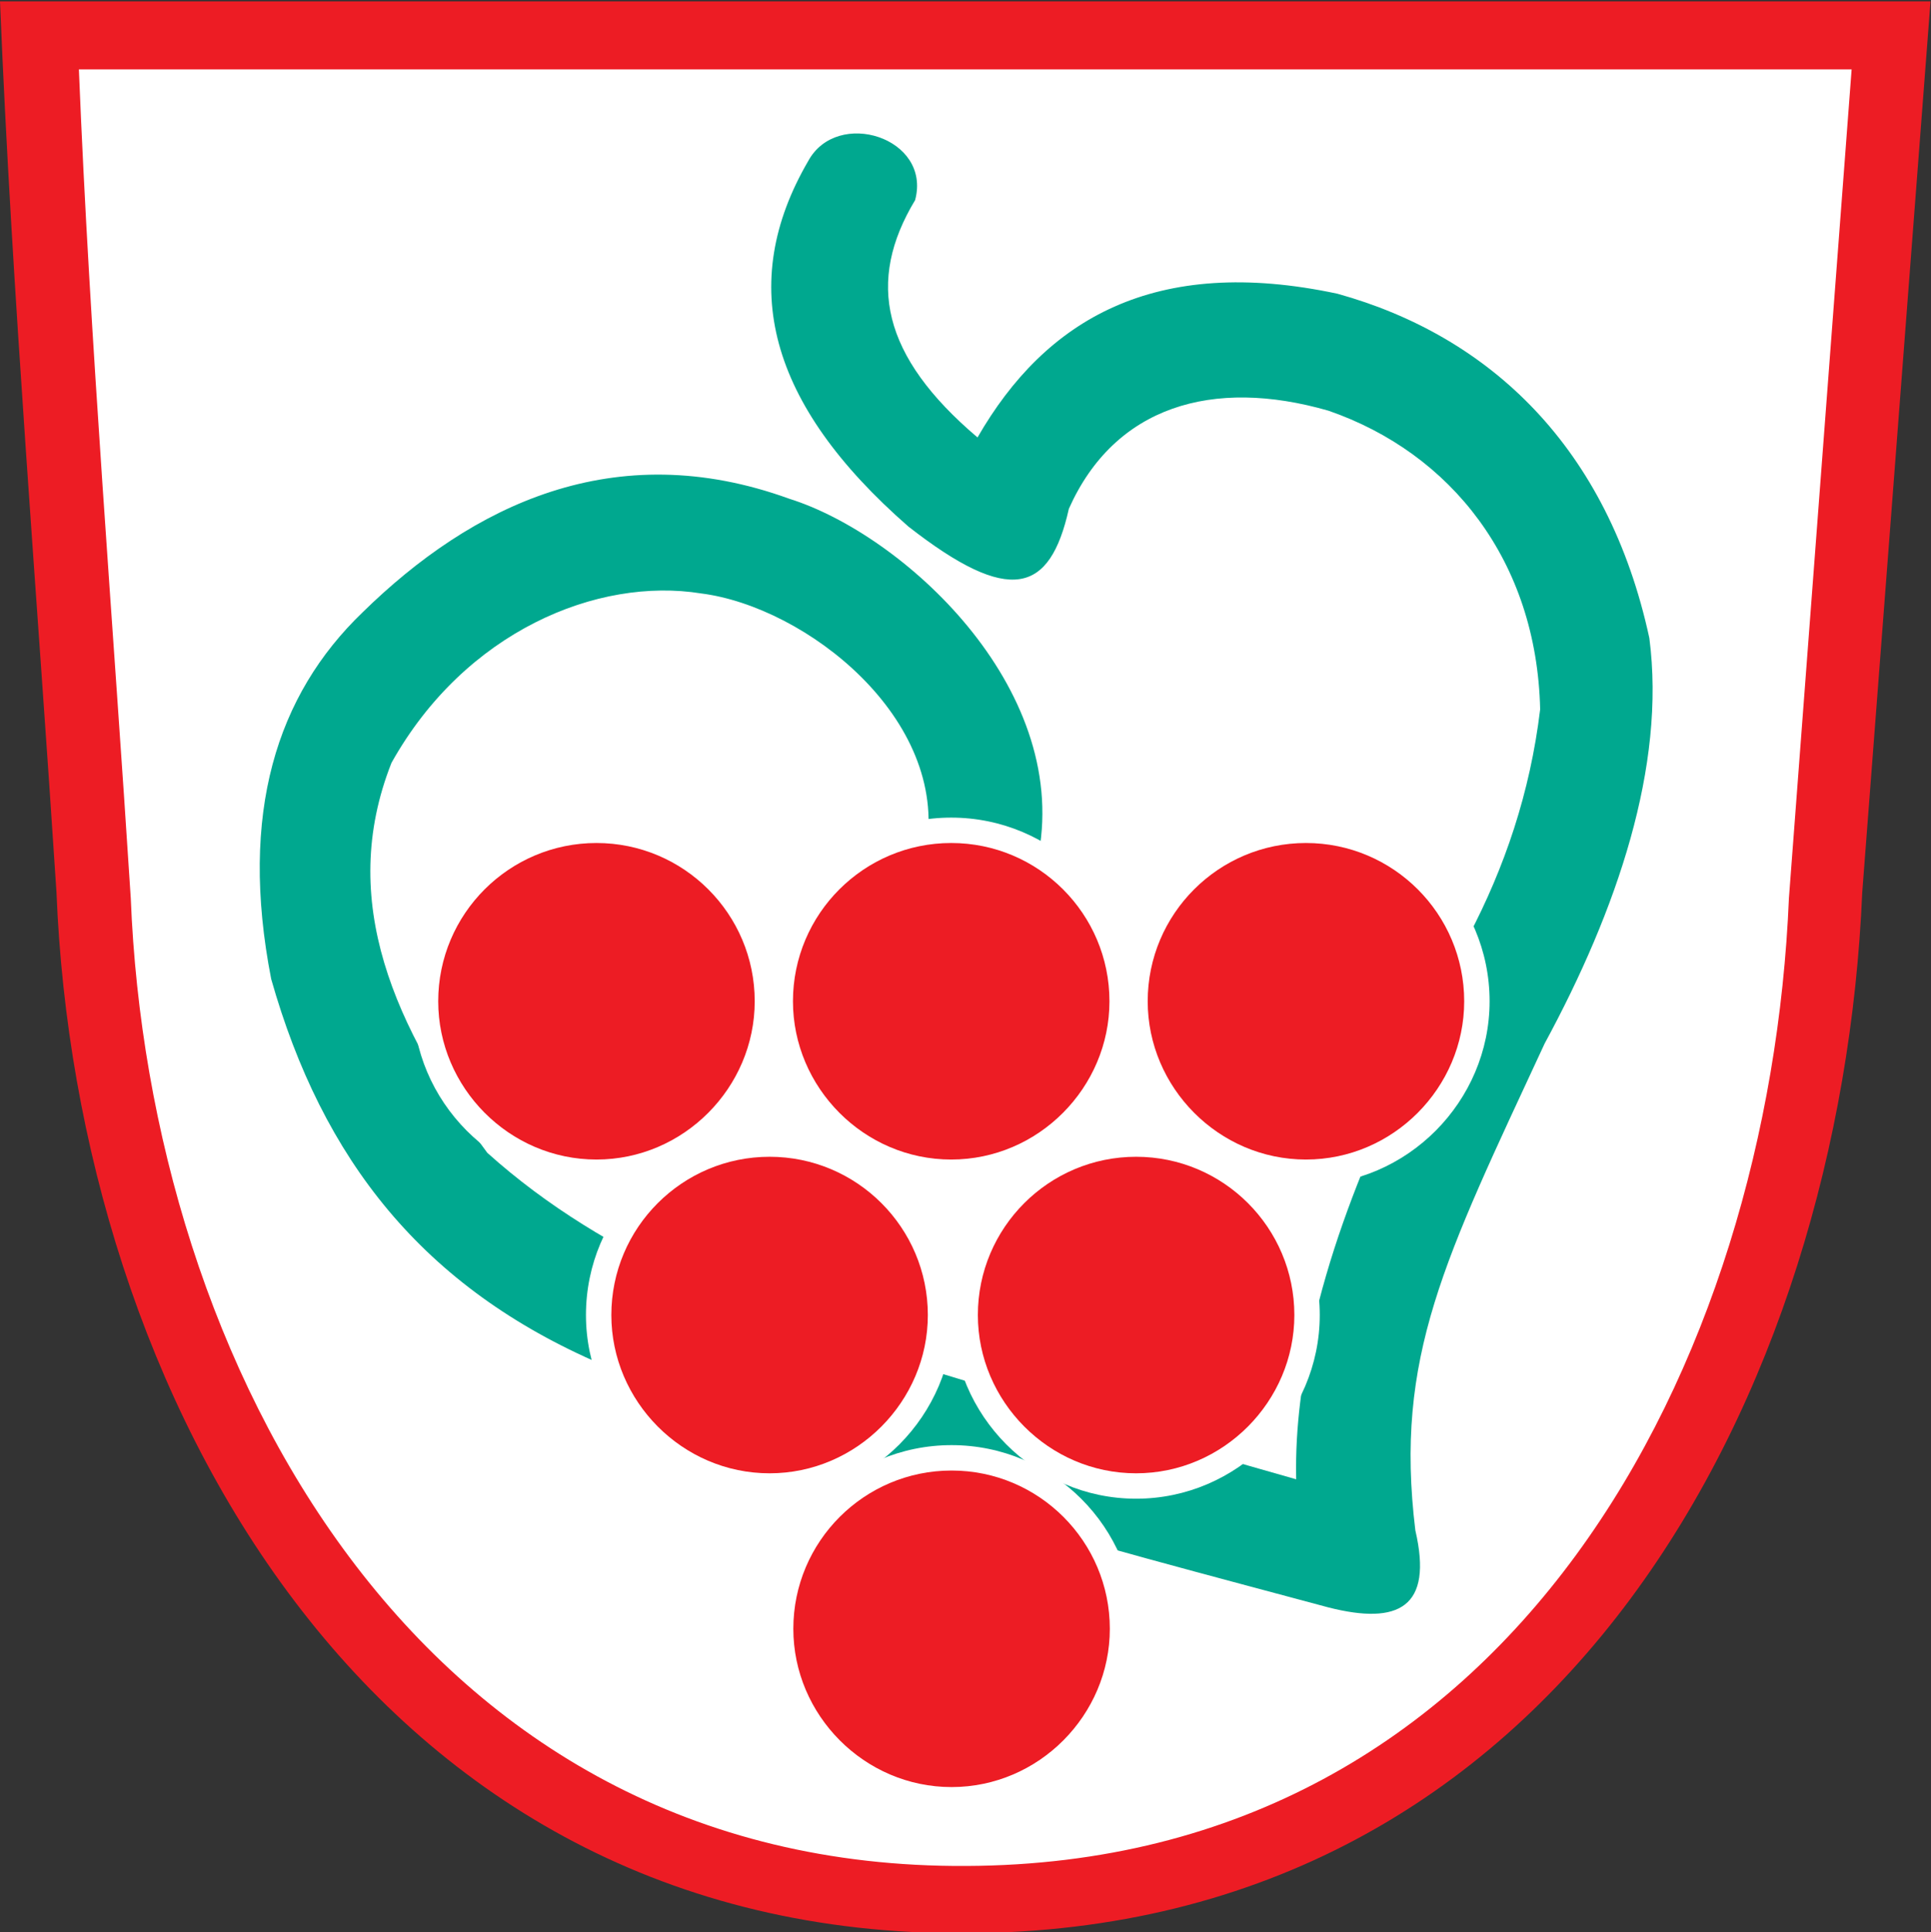
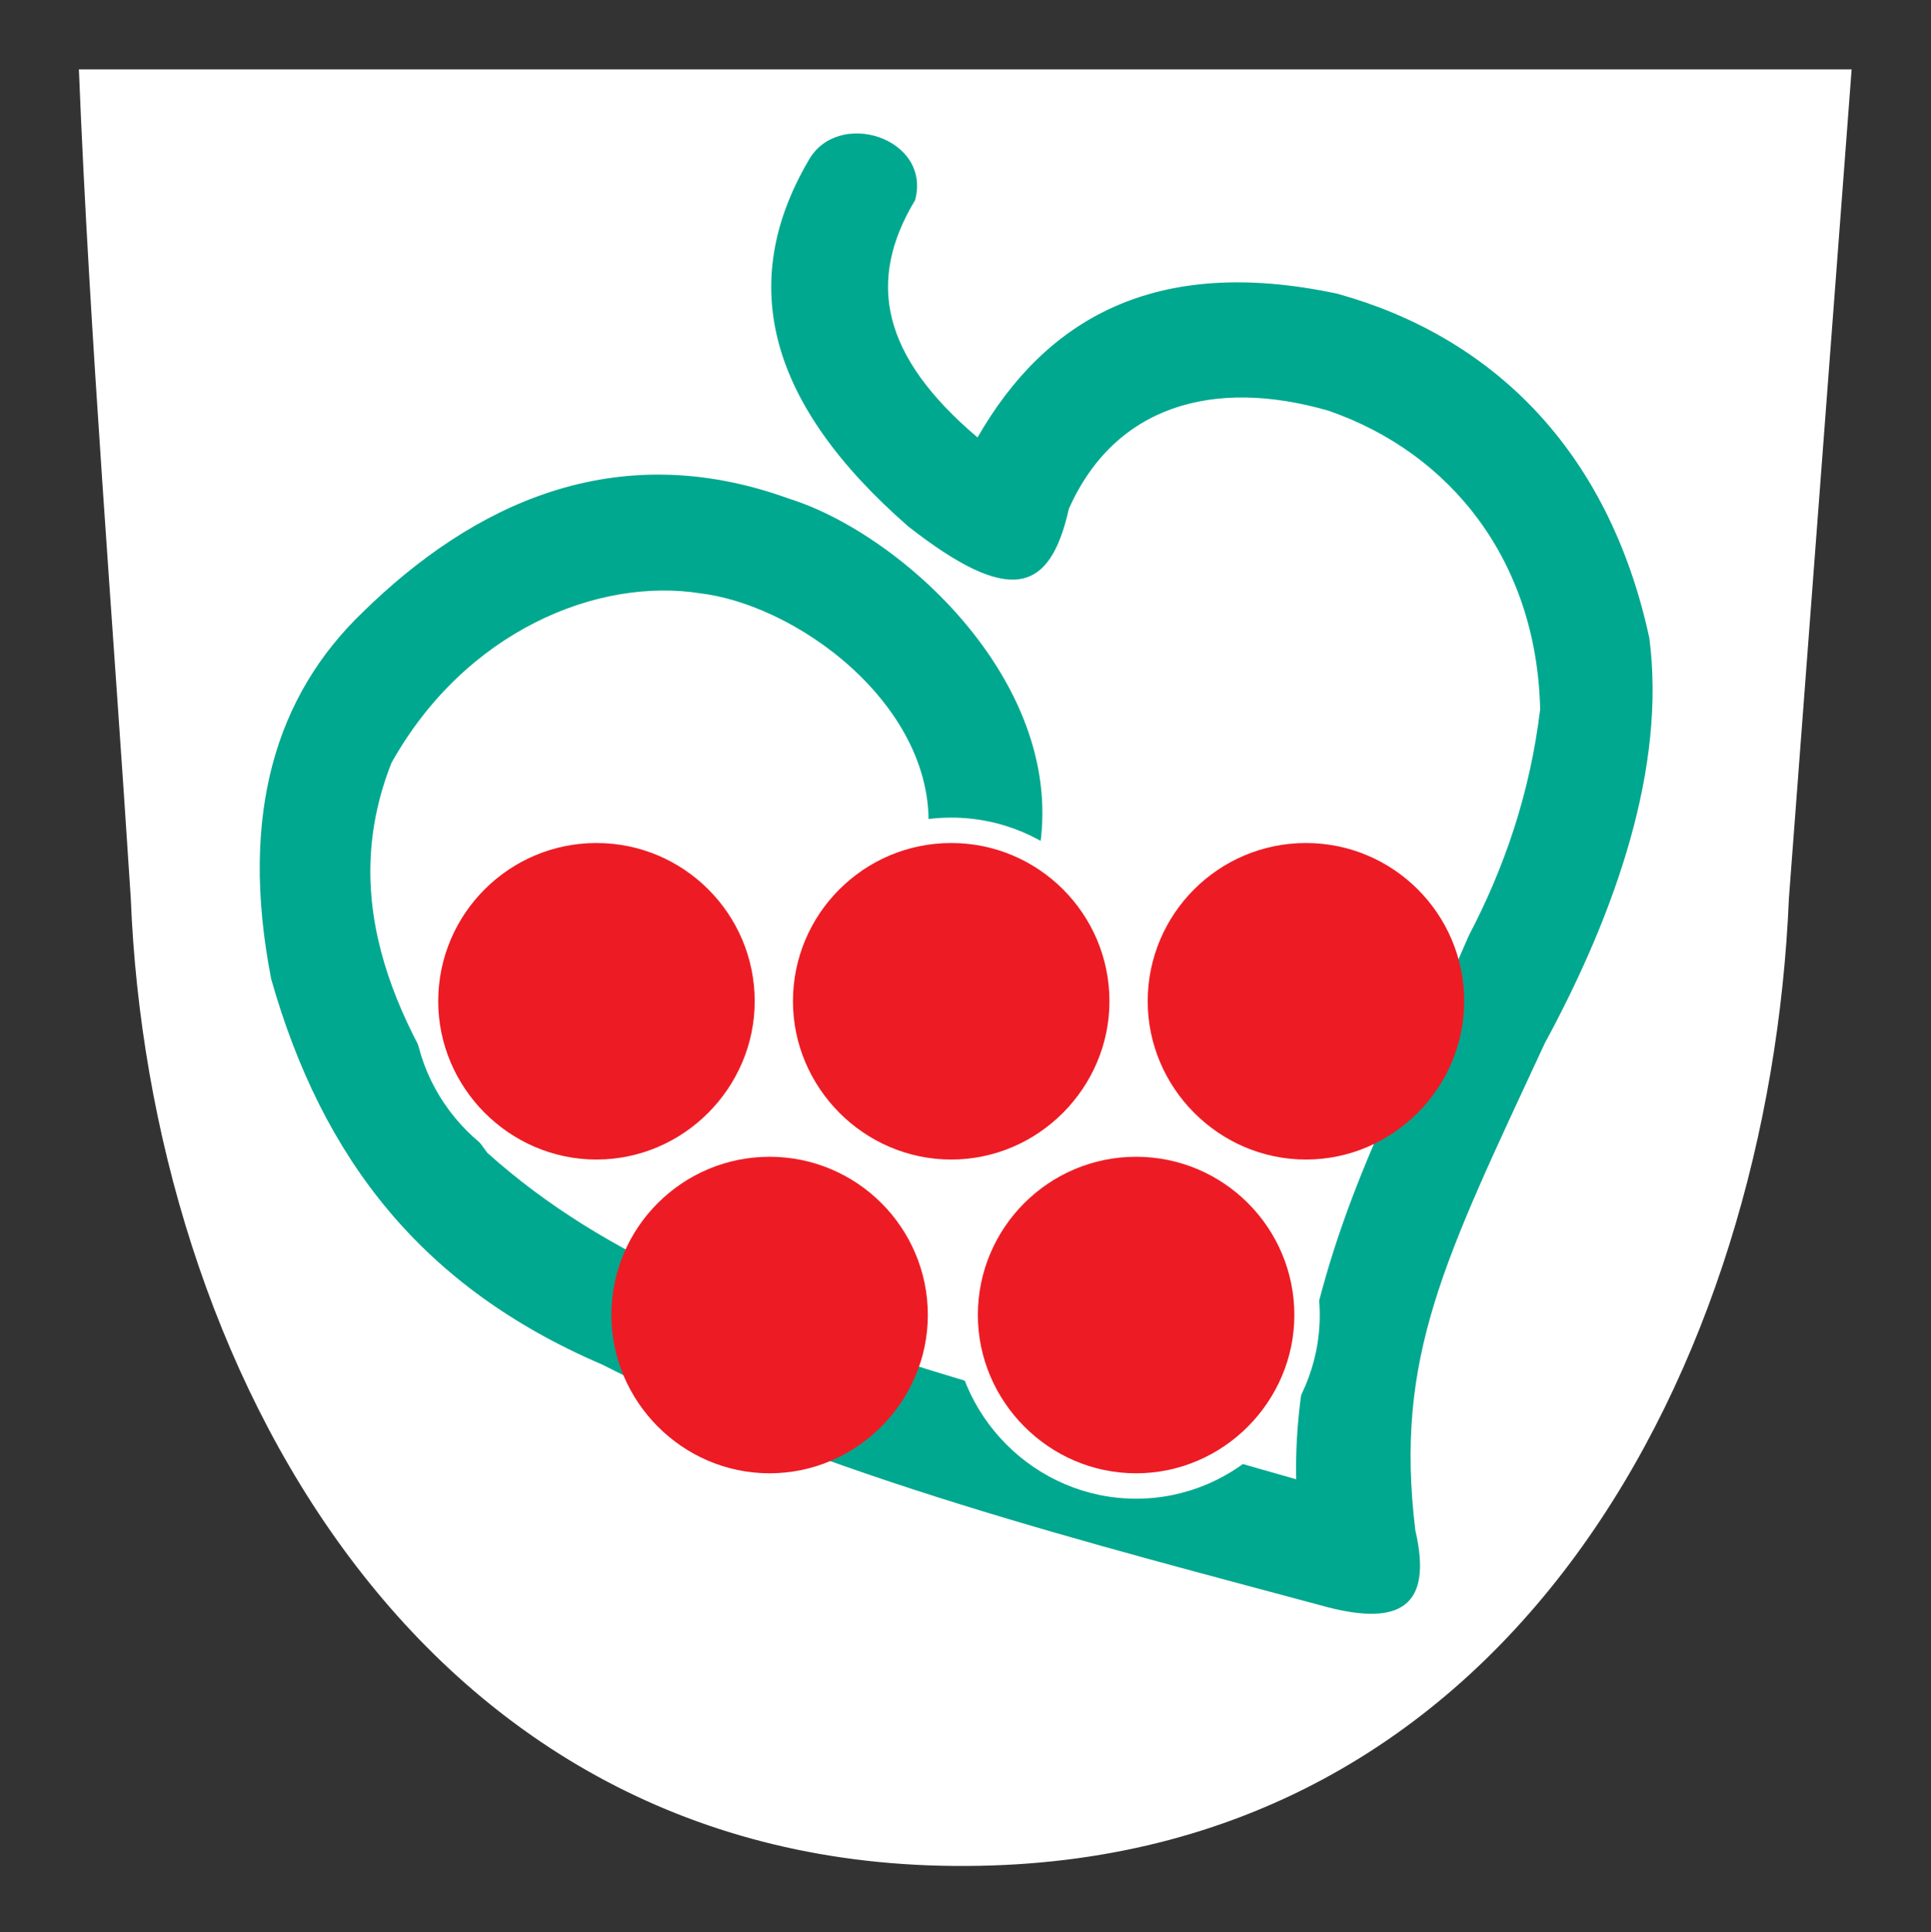
<svg xmlns="http://www.w3.org/2000/svg" version="1.1" id="svg1320" width="400" height="400.238" viewBox="0 0 400 400.238">
  <rect x="0" y="0" width="400" height="400.238" fill="#333333" stroke="none" />
  <defs id="defs1324" />
  <g id="g1328" transform="matrix(1.333,0,0,-1.333,0,1122.519)">
-     <path d="M 0,841.889 C 1.829,796.89 5.853,748.602 8.78,703.417 11.889,625.859 57.255,541.166 150.181,541.714 c 92.746,0.367 135.914,84.145 139.207,161.704 l 10.612,138.472 H 0" style="fill:#ed1c24;fill-opacity:1;fill-rule:nonzero;stroke:none;stroke-width:0.573" id="path1330" />
    <path d="m 12.259,831.321 c 1.68,-41.847 5.375,-86.755 8.062,-128.775 2.856,-72.127 44.514,-150.889 129.845,-150.379 85.166,0.342 124.807,78.252 127.83,150.379 l 9.745,128.775 H 12.259" style="fill:#ffffff;fill-opacity:1;fill-rule:nonzero;stroke:none;stroke-width:0.573" id="path1332" />
    <path d="m 219.947,604.28 c -3.29,27.01 4.502,42.072 20.083,75.662 11.256,20.777 18.873,43.111 16.276,63.021 -6.406,29.606 -24.758,46.921 -48.479,53.5 -28.396,6.06 -45.362,-3.983 -55.922,-22.335 -14.891,12.639 -17.314,24.239 -9.696,36.878 2.597,9.696 -12.12,14.371 -16.621,6.06 -11.082,-19.045 -6.232,-37.741 15.584,-56.788 15.755,-12.294 21.987,-10.389 24.929,2.77 7.099,15.929 22.335,20.43 40.342,15.236 19.045,-6.579 32.377,-23.374 32.895,-46.4 -1.557,-12.985 -5.54,-24.585 -11.079,-35.147 -8.659,-20.257 -19.045,-37.571 -24.413,-61.462 -1.386,-7.444 -2.597,-14.372 -2.423,-23.028 -19.045,5.368 -38.09,11.253 -57.482,17.14 -26.144,8.484 -49.516,16.793 -68.215,33.588 -14.371,19.391 -23.374,39.129 -14.889,60.598 11.427,20.431 32.03,28.914 48.131,26.317 16.276,-2.077 38.438,-19.391 34.974,-39.648 -0.519,-13.852 18.352,-10.389 17.488,-0.693 4.673,25.97 -21.123,49.516 -38.782,55.057 -27.183,9.868 -49.345,-1.039 -66.311,-17.66 -13.331,-12.812 -19.219,-31.165 -14.198,-56.962 7.964,-28.048 23.546,-47.959 51.422,-59.905 33.934,-17.314 76.874,-28.048 112.884,-37.744 10.908,-2.769 16.274,0 13.505,11.946" style="fill:#00a88f;fill-opacity:1;fill-rule:nonzero;stroke:none;stroke-width:0.573" id="path1334" />
-     <path d="m 147.875,617.554 c 15.745,0 28.537,-12.789 28.537,-28.538 0,-15.548 -12.792,-28.538 -28.537,-28.538 -15.745,0 -28.539,12.99 -28.539,28.538 0,15.749 12.793,28.538 28.539,28.538" style="fill:#ffffff;fill-opacity:1;fill-rule:nonzero;stroke:none;stroke-width:0.573" id="path1336" />
-     <path d="m 147.875,613.607 c 13.567,0 24.59,-11.021 24.59,-24.592 0,-13.398 -11.023,-24.591 -24.59,-24.591 -13.568,0 -24.592,11.193 -24.592,24.591 0,13.571 11.024,24.592 24.592,24.592" style="fill:#ed1c24;fill-opacity:1;fill-rule:nonzero;stroke:none;stroke-width:0.573" id="path1338" />
    <path d="m 176.551,666.306 c 15.745,0 28.537,-12.789 28.537,-28.538 0,-15.548 -12.792,-28.538 -28.537,-28.538 -15.745,0 -28.539,12.99 -28.539,28.538 0,15.749 12.794,28.538 28.539,28.538" style="fill:#ffffff;fill-opacity:1;fill-rule:nonzero;stroke:none;stroke-width:0.573" id="path1340" />
-     <path d="m 119.596,666.306 c 15.744,0 28.537,-12.789 28.537,-28.538 0,-15.548 -12.792,-28.538 -28.537,-28.538 -15.746,0 -28.539,12.99 -28.539,28.538 0,15.749 12.793,28.538 28.539,28.538" style="fill:#ffffff;fill-opacity:1;fill-rule:nonzero;stroke:none;stroke-width:0.573" id="path1342" />
-     <path d="m 202.944,715.058 c 15.744,0 28.537,-12.789 28.537,-28.538 0,-15.549 -12.792,-28.538 -28.537,-28.538 -15.746,0 -28.539,12.99 -28.539,28.538 0,15.749 12.793,28.538 28.539,28.538" style="fill:#ffffff;fill-opacity:1;fill-rule:nonzero;stroke:none;stroke-width:0.573" id="path1344" />
    <path d="m 92.692,715.058 c 15.745,0 28.537,-12.789 28.537,-28.538 0,-15.549 -12.792,-28.538 -28.537,-28.538 -15.746,0 -28.539,12.99 -28.539,28.538 0,15.749 12.793,28.538 28.539,28.538" style="fill:#ffffff;fill-opacity:1;fill-rule:nonzero;stroke:none;stroke-width:0.573" id="path1346" />
    <path d="m 147.818,715.058 c 15.744,0 28.537,-12.789 28.537,-28.538 0,-15.549 -12.792,-28.538 -28.537,-28.538 -15.746,0 -28.539,12.99 -28.539,28.538 0,15.749 12.793,28.538 28.539,28.538" style="fill:#ffffff;fill-opacity:1;fill-rule:nonzero;stroke:none;stroke-width:0.573" id="path1348" />
    <path d="m 147.818,711.112 c 13.567,0 24.59,-11.02 24.59,-24.591 0,-13.398 -11.023,-24.591 -24.59,-24.591 -13.569,0 -24.593,11.193 -24.593,24.591 0,13.571 11.024,24.591 24.593,24.591" style="fill:#ed1c24;fill-opacity:1;fill-rule:nonzero;stroke:none;stroke-width:0.573" id="path1350" />
    <path d="m 92.692,711.112 c 13.567,0 24.59,-11.02 24.59,-24.591 0,-13.398 -11.023,-24.591 -24.59,-24.591 -13.569,0 -24.593,11.193 -24.593,24.591 0,13.571 11.024,24.591 24.593,24.591" style="fill:#ed1c24;fill-opacity:1;fill-rule:nonzero;stroke:none;stroke-width:0.573" id="path1352" />
    <path d="m 202.944,711.112 c 13.567,0 24.59,-11.02 24.59,-24.591 0,-13.398 -11.023,-24.591 -24.59,-24.591 -13.568,0 -24.592,11.193 -24.592,24.591 0,13.571 11.024,24.591 24.592,24.591" style="fill:#ed1c24;fill-opacity:1;fill-rule:nonzero;stroke:none;stroke-width:0.573" id="path1354" />
    <path d="m 119.595,662.36 c 13.567,0 24.59,-11.021 24.59,-24.592 0,-13.398 -11.023,-24.591 -24.59,-24.591 -13.568,0 -24.592,11.193 -24.592,24.591 0,13.571 11.024,24.592 24.592,24.592" style="fill:#ed1c24;fill-opacity:1;fill-rule:nonzero;stroke:none;stroke-width:0.573" id="path1356" />
    <path d="m 176.551,662.36 c 13.567,0 24.59,-11.021 24.59,-24.592 0,-13.398 -11.023,-24.591 -24.59,-24.591 -13.568,0 -24.592,11.193 -24.592,24.591 0,13.571 11.024,24.592 24.592,24.592" style="fill:#ed1c24;fill-opacity:1;fill-rule:nonzero;stroke:none;stroke-width:0.573" id="path1358" />
  </g>
</svg>